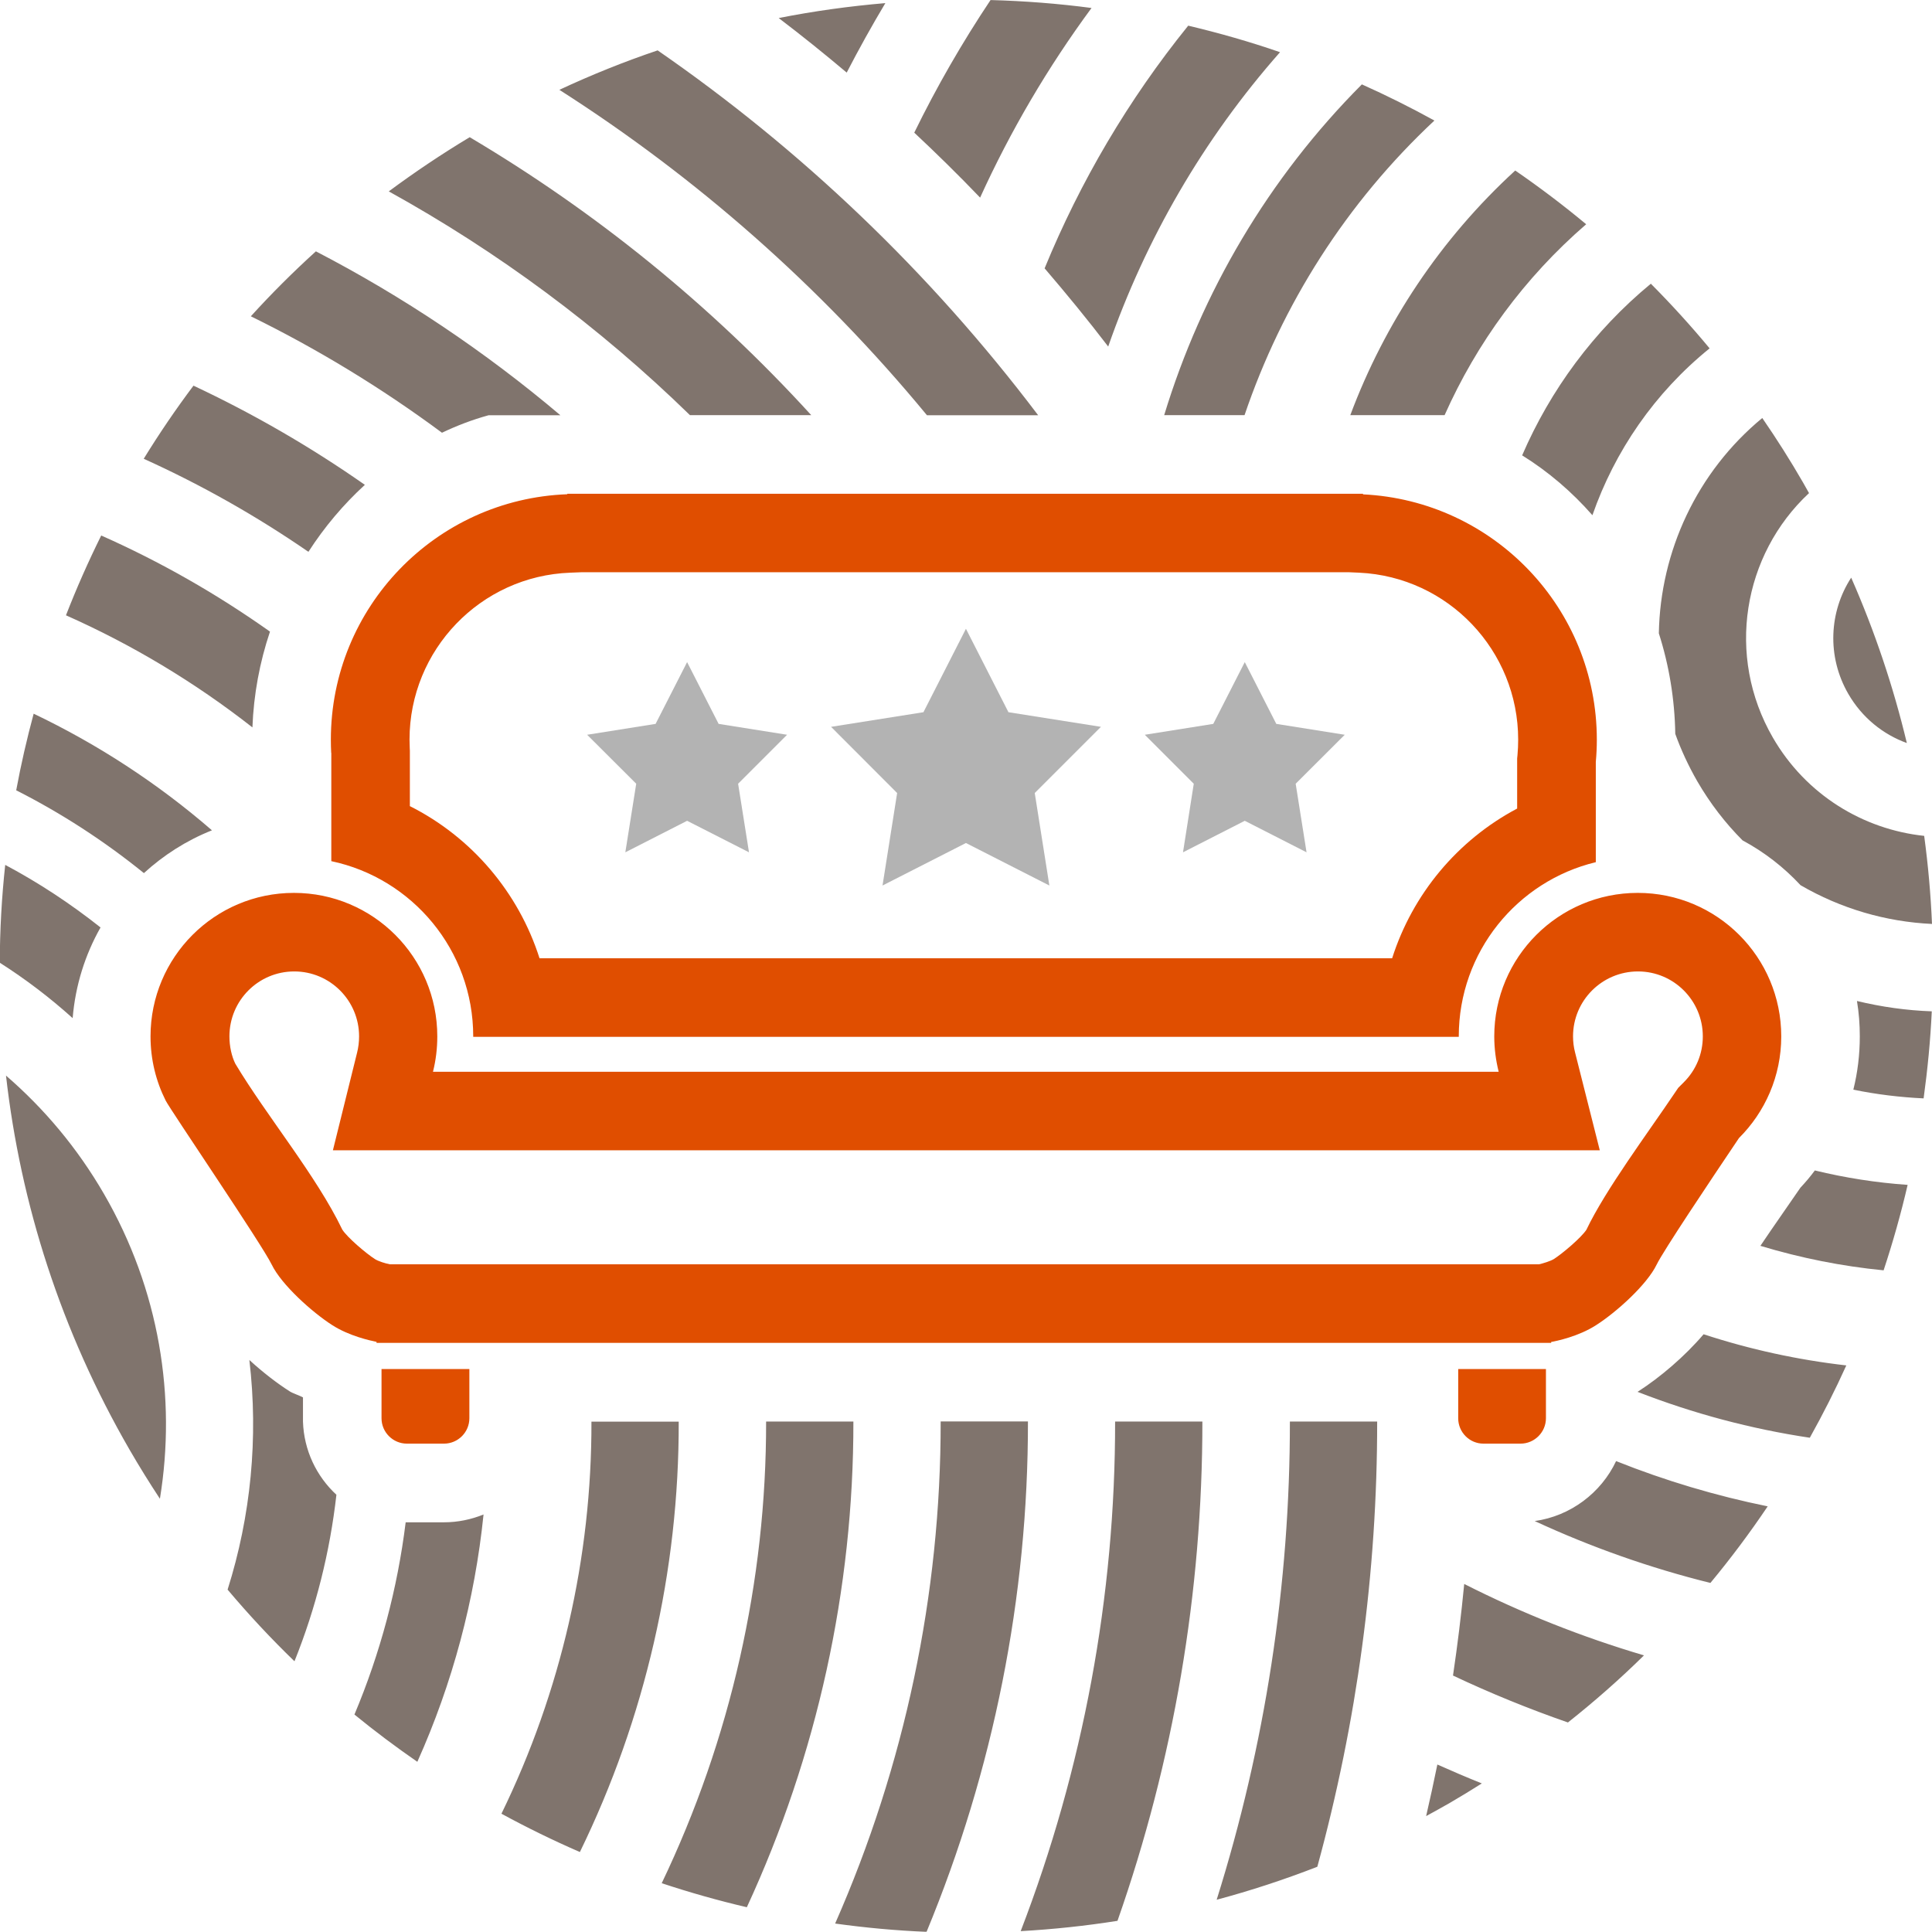
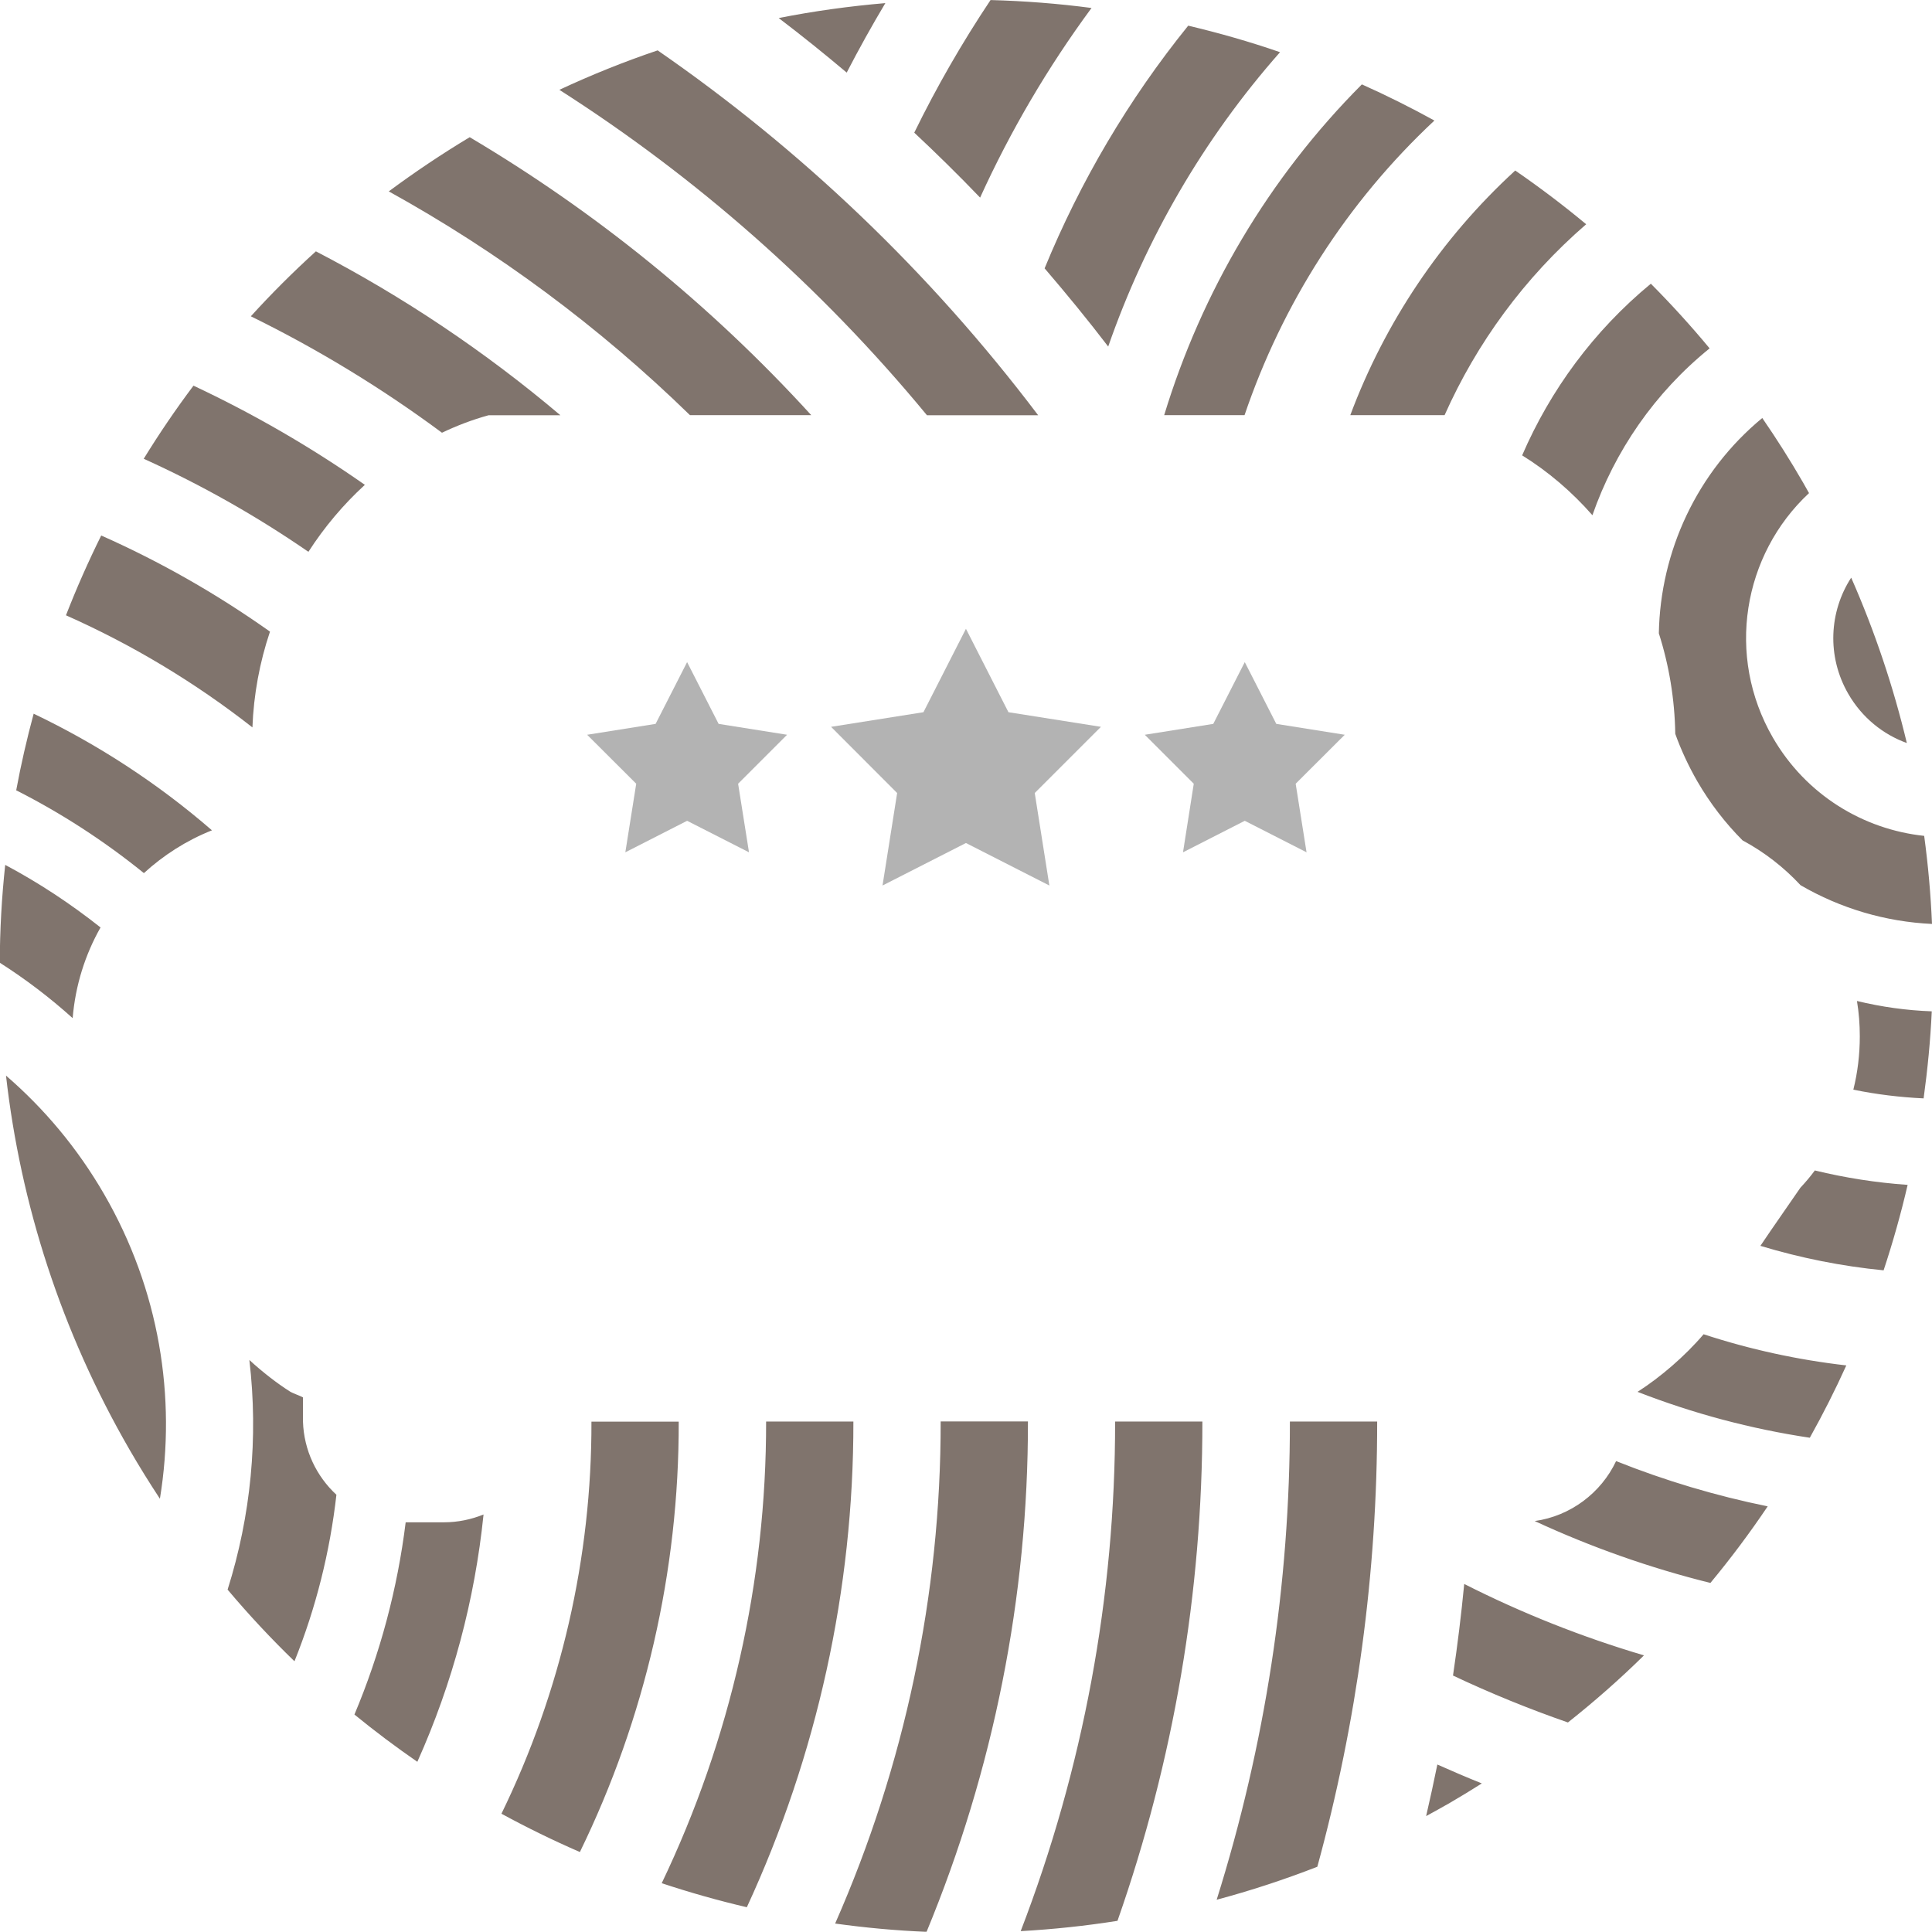
<svg xmlns="http://www.w3.org/2000/svg" xml:space="preserve" width="7.992mm" height="7.991mm" version="1.1" style="shape-rendering:geometricPrecision; text-rendering:geometricPrecision; image-rendering:optimizeQuality; fill-rule:evenodd; clip-rule:evenodd" viewBox="0 0 170.45 170.42">
  <defs>
    <style type="text/css">
   
    .fil0 {fill:#80746D}
    .fil2 {fill:#B3B3B3}
    .fil1 {fill:#E04E00}
   
  </style>
  </defs>
  <g id="Layer_x0020_1">
    <path class="fil0" d="M58.02 4.44c12.6,8.71 23.97,19.49 33.57,32.19l-9.81 0c-9.41,-11.41 -20.39,-21.02 -32.43,-28.71 2.85,-1.33 5.74,-2.49 8.67,-3.48zm63.48 120.97c0.01,13.31 -1.79,26.53 -5.28,39.28 -2.93,1.14 -5.89,2.11 -8.88,2.91 4.27,-13.6 6.47,-27.84 6.46,-42.19l7.7 0zm-52.81 -123.82c3.13,-0.62 6.27,-1.05 9.42,-1.32 -1.2,2.01 -2.34,4.06 -3.41,6.13 -1.97,-1.66 -3.97,-3.27 -6.01,-4.82zm18.7 -1.59c2.99,0.08 5.96,0.31 8.91,0.7 -3.87,5.25 -7.16,10.86 -9.83,16.73 -1.89,-1.97 -3.83,-3.88 -5.81,-5.73 1.97,-4.03 4.22,-7.94 6.73,-11.7zm17.44 2.26c2.74,0.65 5.44,1.42 8.1,2.34 -6.77,7.67 -11.87,16.52 -15.16,25.97 -1.81,-2.37 -3.69,-4.66 -5.61,-6.9 3.14,-7.65 7.39,-14.88 12.67,-21.41zm15.32 5.18c2.17,0.97 4.31,2.04 6.4,3.19 -7.78,7.27 -13.44,16.24 -16.75,25.99l-7.09 0c3.3,-10.84 9.2,-20.91 17.44,-29.18zm13.53 7.6c2.15,1.48 4.24,3.06 6.26,4.74 -5.46,4.72 -9.66,10.49 -12.49,16.84l-8.32 0c3.03,-8.1 7.95,-15.53 14.55,-21.58zm26.44 88.22c2.68,0.65 5.42,1.08 8.18,1.27 -0.59,2.55 -1.3,5.06 -2.12,7.54 -3.69,-0.36 -7.33,-1.09 -10.87,-2.16 1.18,-1.76 2.43,-3.52 3.53,-5.13 0.46,-0.49 0.89,-1 1.28,-1.53zm-14.47 -78.23c1.8,1.81 3.53,3.71 5.18,5.7 -4.86,3.93 -8.37,9.07 -10.34,14.72 -1.8,-2.05 -3.88,-3.84 -6.2,-5.28 2.49,-5.76 6.31,-10.98 11.35,-15.14zm18.19 63.28c2.16,0.52 4.36,0.83 6.59,0.91 -0.12,2.57 -0.37,5.13 -0.72,7.68 -2.09,-0.1 -4.16,-0.35 -6.2,-0.77 0.38,-1.52 0.57,-3.1 0.57,-4.7 0,-1.06 -0.08,-2.1 -0.25,-3.12zm-8.36 -51.43c1.26,1.83 2.46,3.72 3.59,5.68l0.53 0.94c-5.84,5.44 -7.36,14.36 -3.19,21.57 2.92,5.05 7.97,8.1 13.35,8.67 0.35,2.59 0.58,5.18 0.69,7.77 -4.08,-0.19 -8.06,-1.36 -11.6,-3.42 -1.47,-1.58 -3.19,-2.92 -5.11,-3.95 -1.52,-1.52 -2.87,-3.27 -4,-5.22 -0.78,-1.36 -1.43,-2.76 -1.94,-4.18 -0.05,-3.07 -0.55,-6.06 -1.45,-8.87 0.13,-7.22 3.35,-14.23 9.13,-19zm7.84 14.08c2.1,4.77 3.73,9.66 4.91,14.59 -2.1,-0.76 -3.95,-2.24 -5.16,-4.33 -1.92,-3.32 -1.69,-7.27 0.25,-10.26zm-0.43 69.5c-0.98,2.17 -2.06,4.3 -3.22,6.38 -5.2,-0.78 -10.3,-2.14 -15.2,-4.05l0.08 -0.05c1.9,-1.22 4.07,-3.06 5.75,-5.03 4.09,1.34 8.31,2.26 12.6,2.75zm-6.94 12.44c-1.56,2.32 -3.25,4.58 -5.05,6.75 -5.32,-1.32 -10.51,-3.15 -15.5,-5.46 3.16,-0.44 5.86,-2.49 7.18,-5.29 4.33,1.73 8.8,3.06 13.36,3.99zm-10.91 13.14c-2.11,2.08 -4.35,4.05 -6.71,5.92 -3.45,-1.2 -6.84,-2.58 -10.14,-4.14 0.4,-2.69 0.73,-5.38 0.99,-8.08 5.09,2.58 10.41,4.69 15.86,6.3zm-14.31 11.3c-0.92,0.58 -1.86,1.16 -2.81,1.71 -0.7,0.4 -1.4,0.79 -2.1,1.17 0.35,-1.51 0.68,-3.03 0.99,-4.55 1.3,0.58 2.61,1.14 3.93,1.67zm-32.14 12.12c-2.84,0.45 -5.69,0.75 -8.54,0.91 5.5,-14.3 8.35,-29.56 8.33,-44.96l7.7 0c0.01,15.04 -2.54,29.95 -7.49,44.05zm-37.71 -132.83c-8.03,-7.83 -16.98,-14.44 -26.58,-19.75 2.28,-1.69 4.66,-3.29 7.14,-4.78 11.05,6.55 21.23,14.76 30.13,24.52l-10.7 0zm20.86 133.8c-2.7,-0.11 -5.39,-0.36 -8.06,-0.73 6.13,-13.92 9.33,-29.02 9.31,-44.3l7.7 0c0.02,15.47 -3.05,30.79 -8.94,45.02zm-42.75 -132.26c-5.33,-3.95 -10.97,-7.38 -16.86,-10.27 1.81,-1.99 3.72,-3.9 5.74,-5.73 7.65,3.97 14.89,8.81 21.57,14.46l-6.33 0 -0.04 0.01c-1.41,0.39 -2.77,0.91 -4.07,1.53zm26.9 130.09c-2.53,-0.59 -5.04,-1.3 -7.51,-2.12 6.07,-12.68 9.23,-26.63 9.21,-40.73l7.7 0c0.02,14.81 -3.21,29.46 -9.4,42.85zm-38.68 -119.58c-4.61,-3.18 -9.47,-5.92 -14.53,-8.21 1.36,-2.21 2.82,-4.36 4.39,-6.45 5.26,2.47 10.32,5.39 15.12,8.75 -1.89,1.73 -3.57,3.72 -4.98,5.91zm23.95 114.71c-2.35,-1.02 -4.66,-2.15 -6.92,-3.38 5.24,-10.75 7.97,-22.6 7.94,-34.59l7.7 0c0.03,13.16 -2.97,26.18 -8.72,37.97zm-28.89 -99.22c-5.09,-3.99 -10.62,-7.3 -16.45,-9.89 0.93,-2.39 1.97,-4.74 3.11,-7.04 5.21,2.31 10.19,5.15 14.89,8.48 -0.91,2.7 -1.44,5.55 -1.55,8.45zm14.55 91.26c-1.9,-1.31 -3.75,-2.7 -5.55,-4.17 2.28,-5.42 3.8,-11.13 4.52,-16.96l0.1 0 3.27 0c1.24,0 2.42,-0.25 3.5,-0.69 -0.77,7.54 -2.74,14.91 -5.84,21.82zm-24.13 -78.41c-3.51,-2.84 -7.29,-5.29 -11.26,-7.3 0.42,-2.28 0.94,-4.53 1.54,-6.76 5.63,2.69 10.93,6.13 15.73,10.29 -2.24,0.89 -4.26,2.18 -6.01,3.78zm13.3 69.55c-2.06,-1.99 -4.03,-4.1 -5.91,-6.33 2.05,-6.49 2.73,-13.4 1.92,-20.26 1.18,1.08 2.43,2.05 3.58,2.78 0.23,0.15 0.91,0.38 1.15,0.52l0 2.13c0.08,2.55 1.2,4.84 2.95,6.46 -0.57,5.04 -1.81,9.99 -3.7,14.69zm-19.58 -56.75c-2.02,-1.82 -4.17,-3.45 -6.43,-4.89 0.01,-2.89 0.17,-5.77 0.48,-8.63 2.95,1.57 5.76,3.42 8.41,5.52 -1.36,2.4 -2.22,5.11 -2.46,8zm7.69 42.39c-0.92,-1.4 -1.81,-2.83 -2.66,-4.3 -6.06,-10.48 -9.63,-21.71 -10.91,-33.02 3.36,2.9 6.3,6.39 8.65,10.45 4.89,8.45 6.39,17.93 4.93,26.87z" />
-     <path class="fil1" d="M33.67 120.78l7.74 0 0 4.34c0,1.23 -1,2.24 -2.24,2.24l-3.27 0c-1.23,0 -2.24,-1 -2.24,-2.24l0 -4.34zm0.71 -9.24l101.39 0c0.4,-0.09 1.01,-0.28 1.31,-0.46 0.78,-0.5 2.42,-1.89 2.88,-2.59 1.7,-3.56 5.4,-8.51 7.72,-11.96l0.38 -0.56 0.48 -0.48c1.09,-1.08 1.69,-2.52 1.69,-4.06 0,-3.16 -2.56,-5.73 -5.72,-5.73 -3.16,0 -5.73,2.56 -5.73,5.73 0,0.48 0.06,0.96 0.18,1.42l2.18 8.63 -111.77 0 2.13 -8.6c0.12,-0.47 0.18,-0.96 0.18,-1.45 0,-3.16 -2.56,-5.73 -5.72,-5.73 -3.16,0 -5.72,2.56 -5.72,5.73 0,0.89 0.2,1.76 0.52,2.41 2.76,4.61 7.16,9.89 9.44,14.64 0.46,0.71 2.1,2.1 2.88,2.6 0.3,0.19 0.91,0.38 1.32,0.46zm1.77 -40.43c5.47,2.75 9.6,7.62 11.45,13.43l75.22 0c1.8,-5.65 5.76,-10.42 11.03,-13.21l0 -4.42 0.03 -0.3c0.04,-0.45 0.06,-0.9 0.06,-1.36 0,-7.86 -6.17,-14.36 -14.03,-14.73l-0.91 -0.04 -67.68 0 -1.01 0.04c-7.91,0.29 -14.18,6.81 -14.18,14.73 0,0.26 0.01,0.52 0.02,0.77l0.01 0.19 0 4.89zm100.7 47.28c0.46,-0.08 2.41,-0.48 3.96,-1.48 1.79,-1.14 4.49,-3.57 5.35,-5.35 0.58,-1.2 4.67,-7.31 7.26,-11.16 2.3,-2.29 3.73,-5.46 3.73,-8.97 0,-6.99 -5.66,-12.66 -12.66,-12.66 -6.99,0 -12.66,5.67 -12.66,12.66 0,1.07 0.14,2.12 0.39,3.12l-94.02 0c0.25,-1 0.38,-2.04 0.38,-3.12 0,-6.99 -5.66,-12.66 -12.65,-12.66 -6.99,0 -12.65,5.67 -12.65,12.66 0,2.04 0.48,3.96 1.34,5.67 0.44,0.86 8.5,12.7 9.35,14.46 0.86,1.78 3.57,4.21 5.35,5.35 1.5,0.96 3.35,1.36 3.9,1.47l0 0.09 103.63 0 0 -0.08zm-107.63 -51.97c-0.02,-0.38 -0.03,-0.77 -0.03,-1.16 0,-11.7 9.26,-21.23 20.86,-21.66l0 -0.04 70.2 0 0 0.05c11.49,0.55 20.63,10.03 20.63,21.65 0,0.65 -0.03,1.31 -0.09,1.95l0 8.85c-6.94,1.67 -12.09,7.92 -12.09,15.37l0 0.04 -86.95 0 0 -0.04c0,-7.6 -5.37,-13.95 -12.52,-15.46l0 -9.55zm99.43 54.36l7.74 0 0 4.34c0,1.23 -1.01,2.24 -2.24,2.24l-3.27 0c-1.23,0 -2.23,-1 -2.23,-2.24l0 -4.34z" />
    <g id="_1561136046064">
      <polygon class="fil2" points="85.22,55.47 88.97,62.83 97.13,64.12 91.29,69.96 92.58,78.12 85.22,74.37 77.86,78.12 79.15,69.96 73.32,64.12 81.47,62.83 " />
      <polygon class="fil2" points="60.62,58.41 63.4,63.86 69.44,64.82 65.12,69.14 66.08,75.19 60.62,72.41 55.17,75.19 56.13,69.14 51.8,64.82 57.84,63.86 " />
      <polygon class="fil2" points="109.82,58.41 112.6,63.86 118.64,64.82 114.31,69.14 115.27,75.19 109.82,72.41 104.37,75.19 105.32,69.14 101,64.82 107.04,63.86 " />
    </g>
  </g>
</svg>